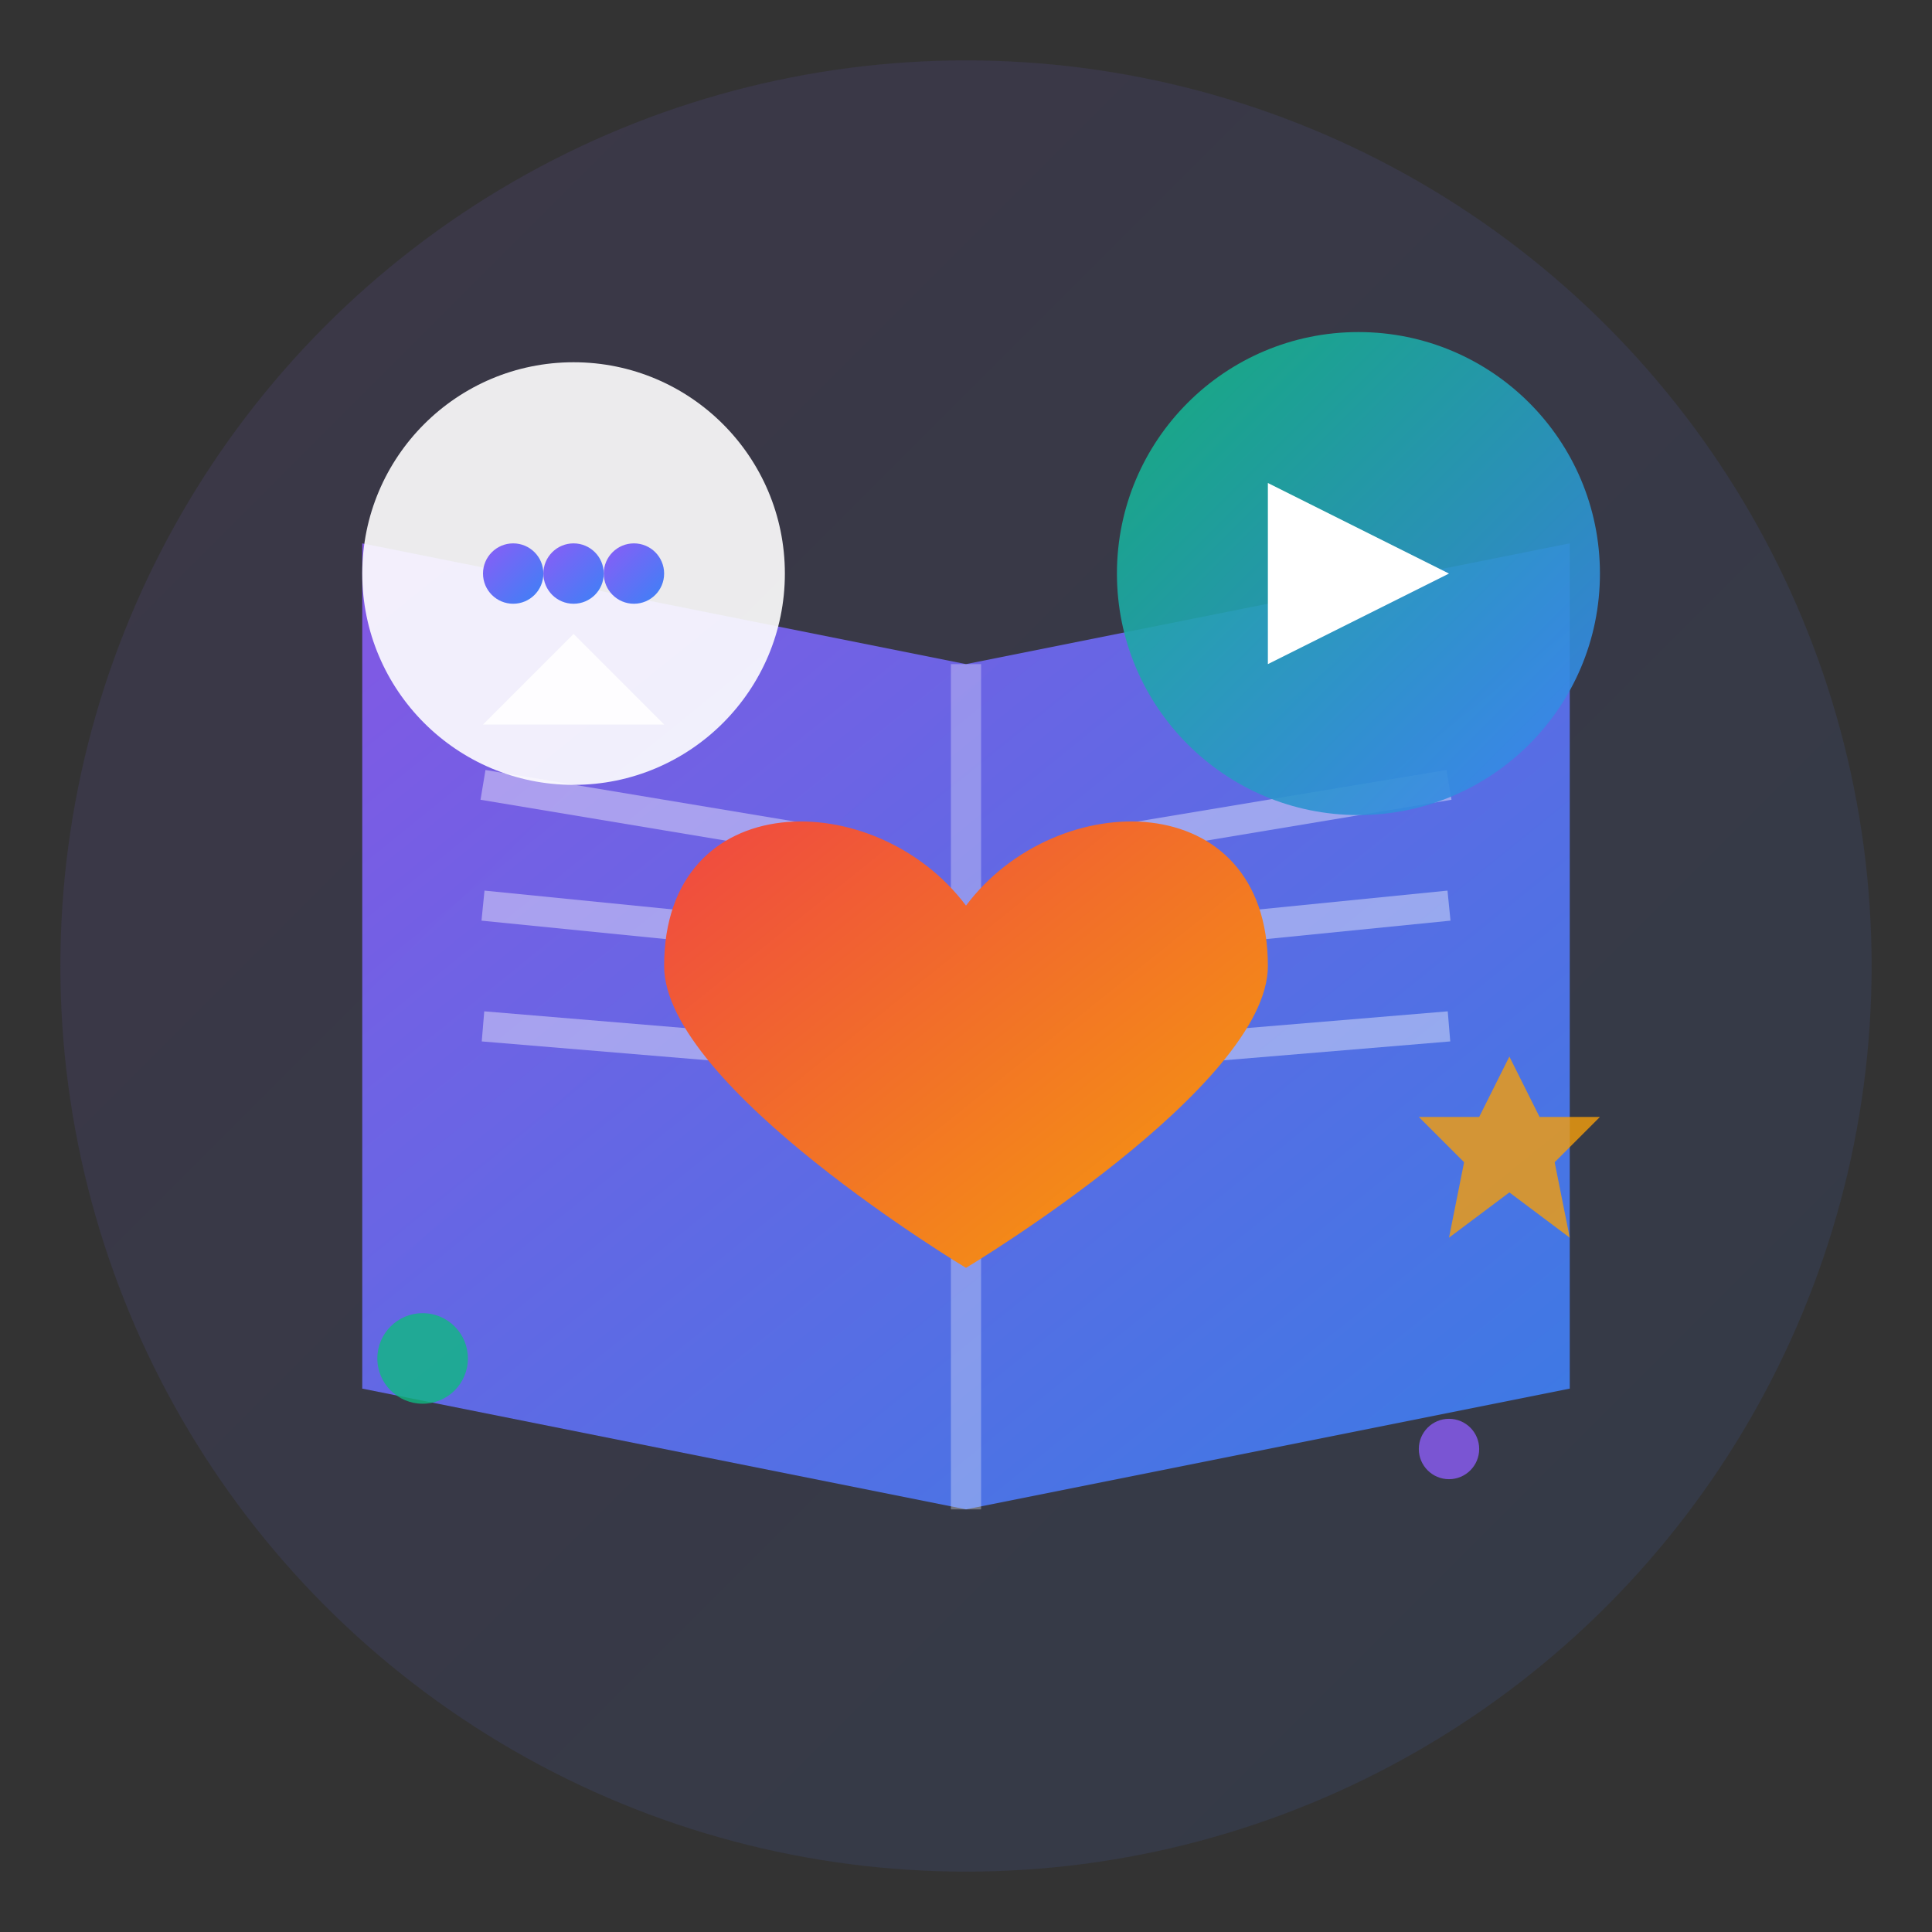
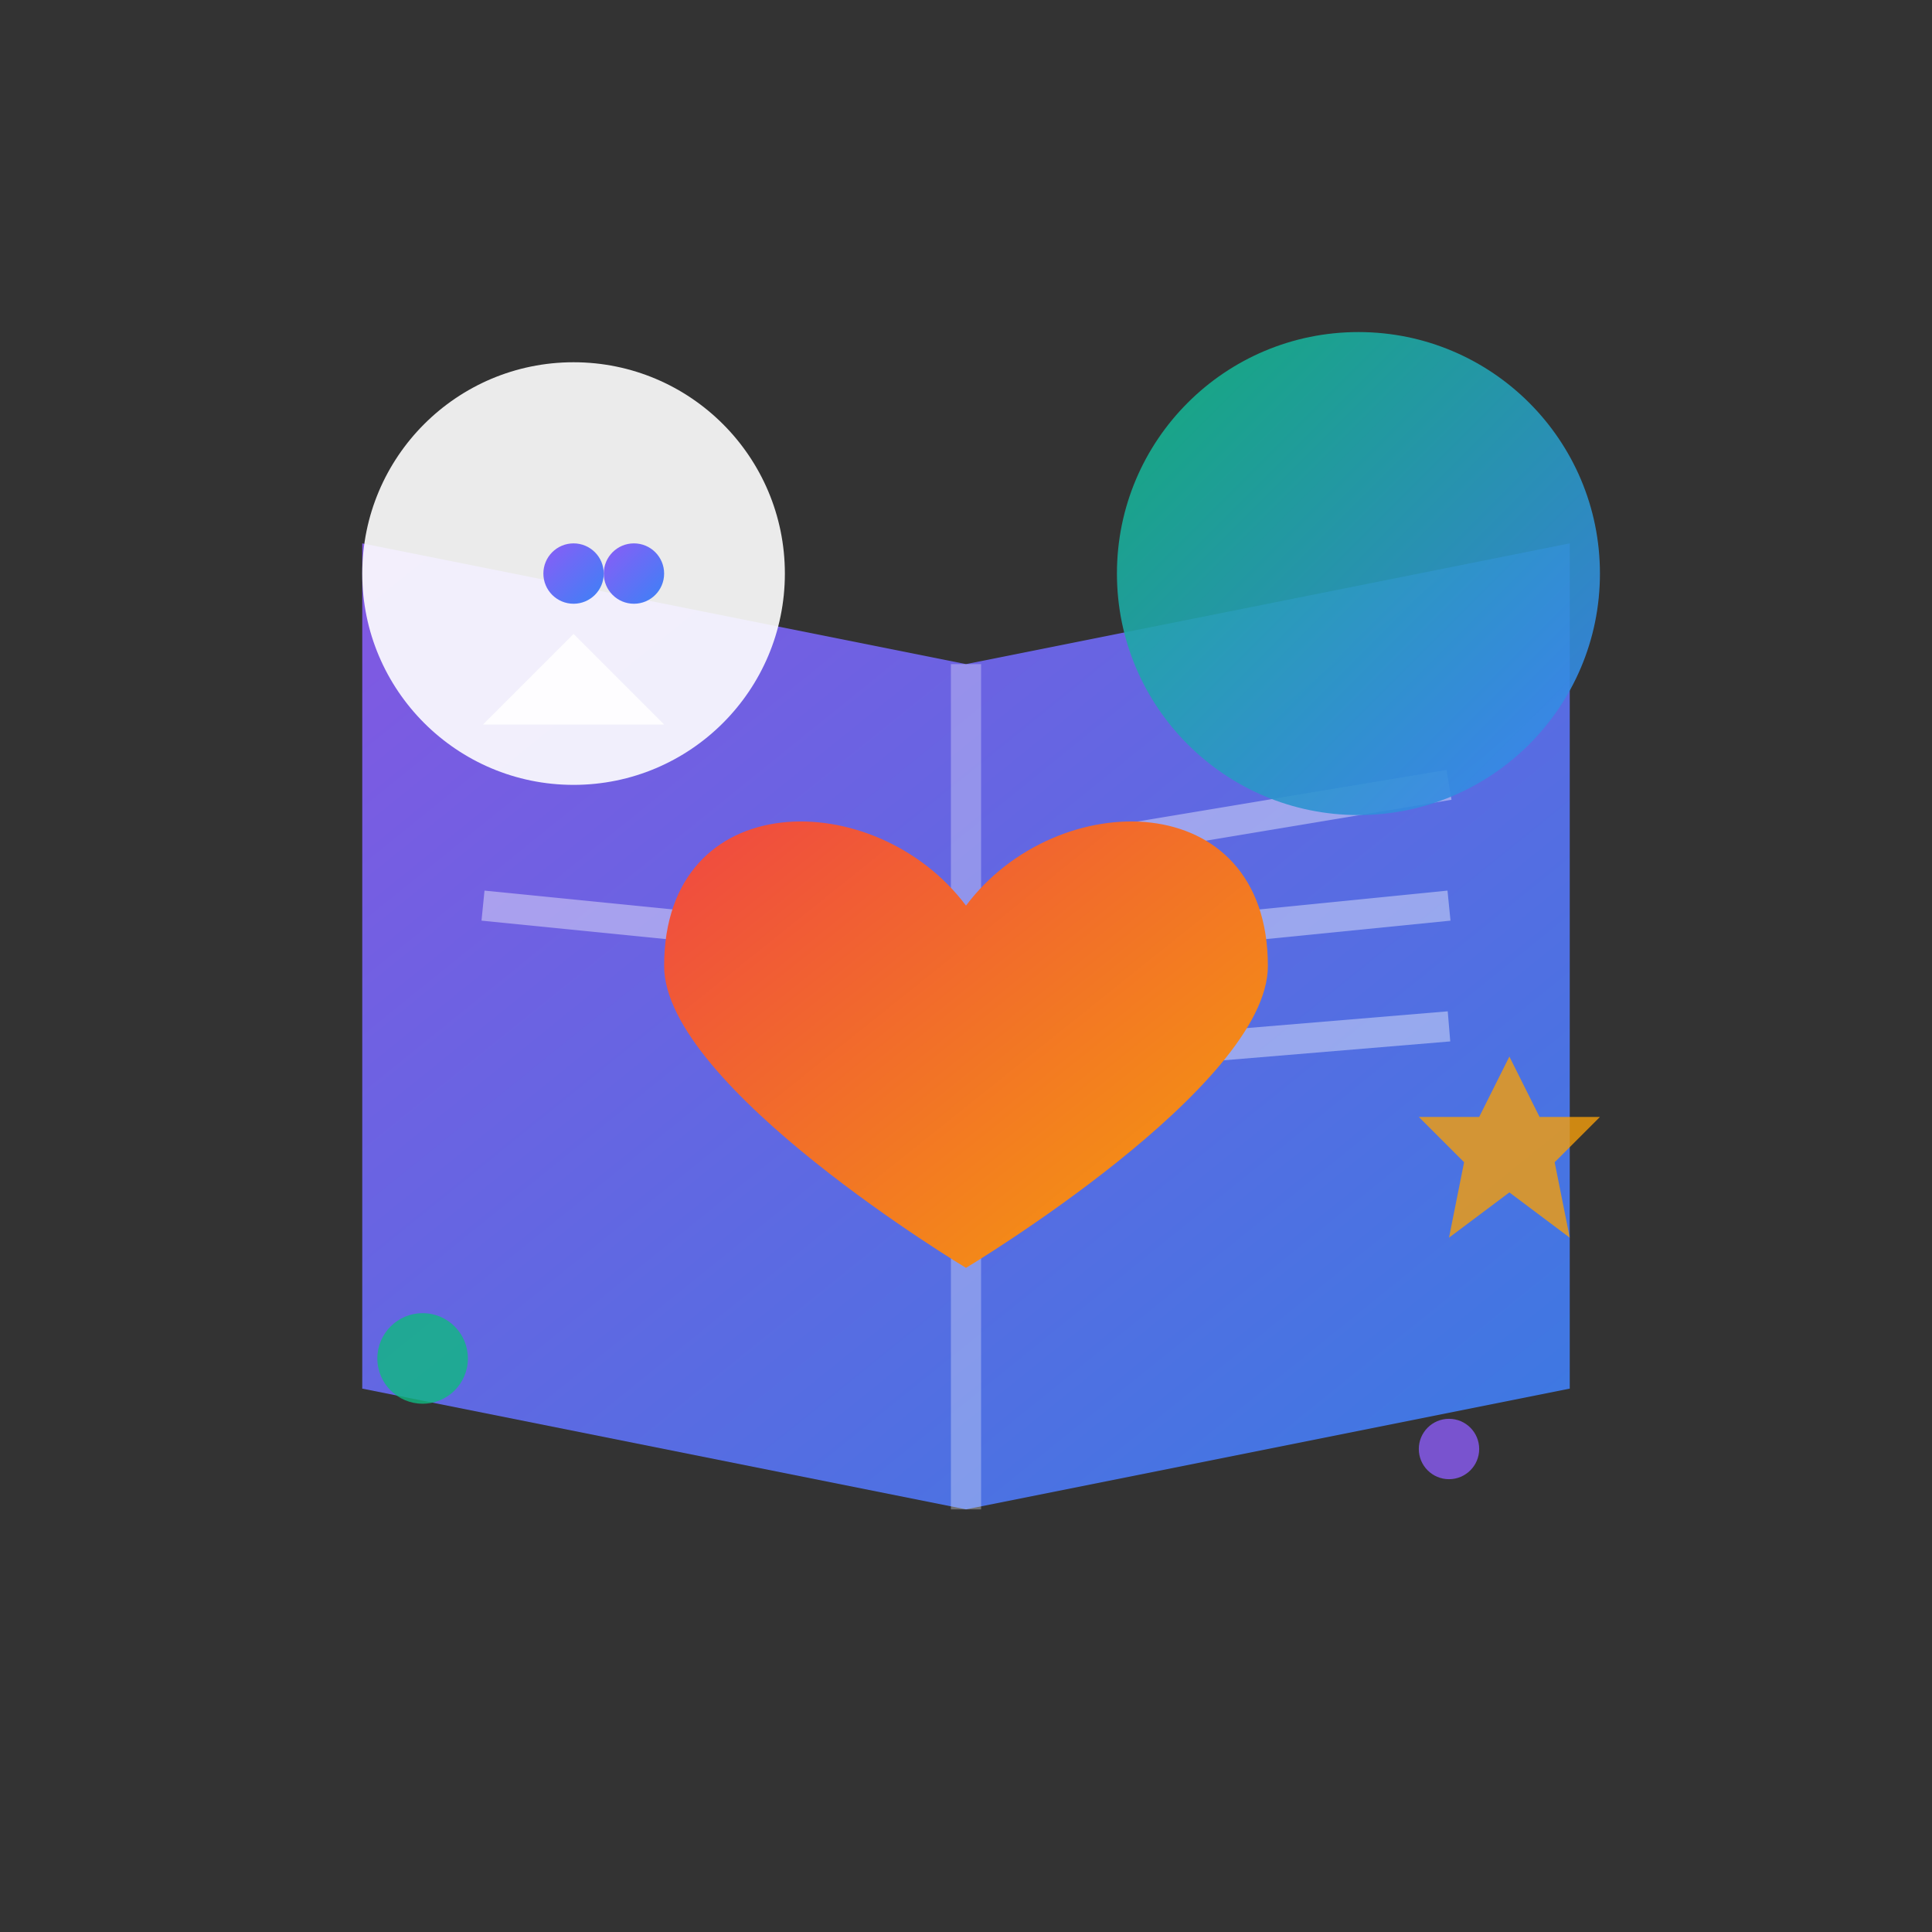
<svg xmlns="http://www.w3.org/2000/svg" viewBox="0 0 64 64">
  <rect x="0" y="0" width="64" height="64" fill="#333333" stroke="none" />
  <defs>
    <linearGradient id="bookGradient" x1="0%" y1="0%" x2="100%" y2="100%">
      <stop offset="0%" style="stop-color:#8B5CF6;stop-opacity:1" />
      <stop offset="100%" style="stop-color:#3B82F6;stop-opacity:1" />
    </linearGradient>
    <linearGradient id="heartGradient" x1="0%" y1="0%" x2="100%" y2="100%">
      <stop offset="0%" style="stop-color:#EF4444;stop-opacity:1" />
      <stop offset="100%" style="stop-color:#F59E0B;stop-opacity:1" />
    </linearGradient>
    <linearGradient id="playGradient" x1="0%" y1="0%" x2="100%" y2="100%">
      <stop offset="0%" style="stop-color:#10B981;stop-opacity:1" />
      <stop offset="100%" style="stop-color:#3B82F6;stop-opacity:1" />
    </linearGradient>
  </defs>
-   <circle cx="32" cy="32" r="30" fill="url(#bookGradient)" opacity="0.1" />
  <path d="M12 18 L32 22 L52 18 L52 46 L32 50 L12 46 Z" fill="url(#bookGradient)" opacity="0.9" />
  <path d="M32 22 L32 50" stroke="#FFFFFF" stroke-width="1" opacity="0.3" />
-   <line x1="16" y1="26" x2="28" y2="28" stroke="#FFFFFF" stroke-width="1" opacity="0.4" />
  <line x1="16" y1="30" x2="26" y2="31" stroke="#FFFFFF" stroke-width="1" opacity="0.4" />
-   <line x1="16" y1="34" x2="28" y2="35" stroke="#FFFFFF" stroke-width="1" opacity="0.4" />
  <line x1="36" y1="28" x2="48" y2="26" stroke="#FFFFFF" stroke-width="1" opacity="0.4" />
  <line x1="38" y1="31" x2="48" y2="30" stroke="#FFFFFF" stroke-width="1" opacity="0.4" />
  <line x1="36" y1="35" x2="48" y2="34" stroke="#FFFFFF" stroke-width="1" opacity="0.4" />
  <path d="M32 30 C29 26, 22 26, 22 32 C22 36, 32 42, 32 42 C32 42, 42 36, 42 32 C42 26, 35 26, 32 30 Z" fill="url(#heartGradient)" />
  <circle cx="45" cy="19" r="8" fill="url(#playGradient)" opacity="0.9" />
-   <path d="M42 16 L42 22 L48 19 Z" fill="#FFFFFF" />
  <circle cx="19" cy="19" r="7" fill="#FFFFFF" opacity="0.9" />
  <path d="M16 24 L19 21 L22 24" fill="#FFFFFF" opacity="0.9" />
-   <circle cx="17" cy="19" r="1" fill="url(#bookGradient)" />
  <circle cx="19" cy="19" r="1" fill="url(#bookGradient)" />
  <circle cx="21" cy="19" r="1" fill="url(#bookGradient)" />
  <path d="M50 35 L51 37 L53 37 L51.5 38.5 L52 41 L50 39.5 L48 41 L48.5 38.5 L47 37 L49 37 Z" fill="#F59E0B" opacity="0.8" />
  <circle cx="14" cy="45" r="1.5" fill="#10B981" opacity="0.8" />
  <circle cx="48" cy="48" r="1" fill="#8B5CF6" opacity="0.8" />
</svg>